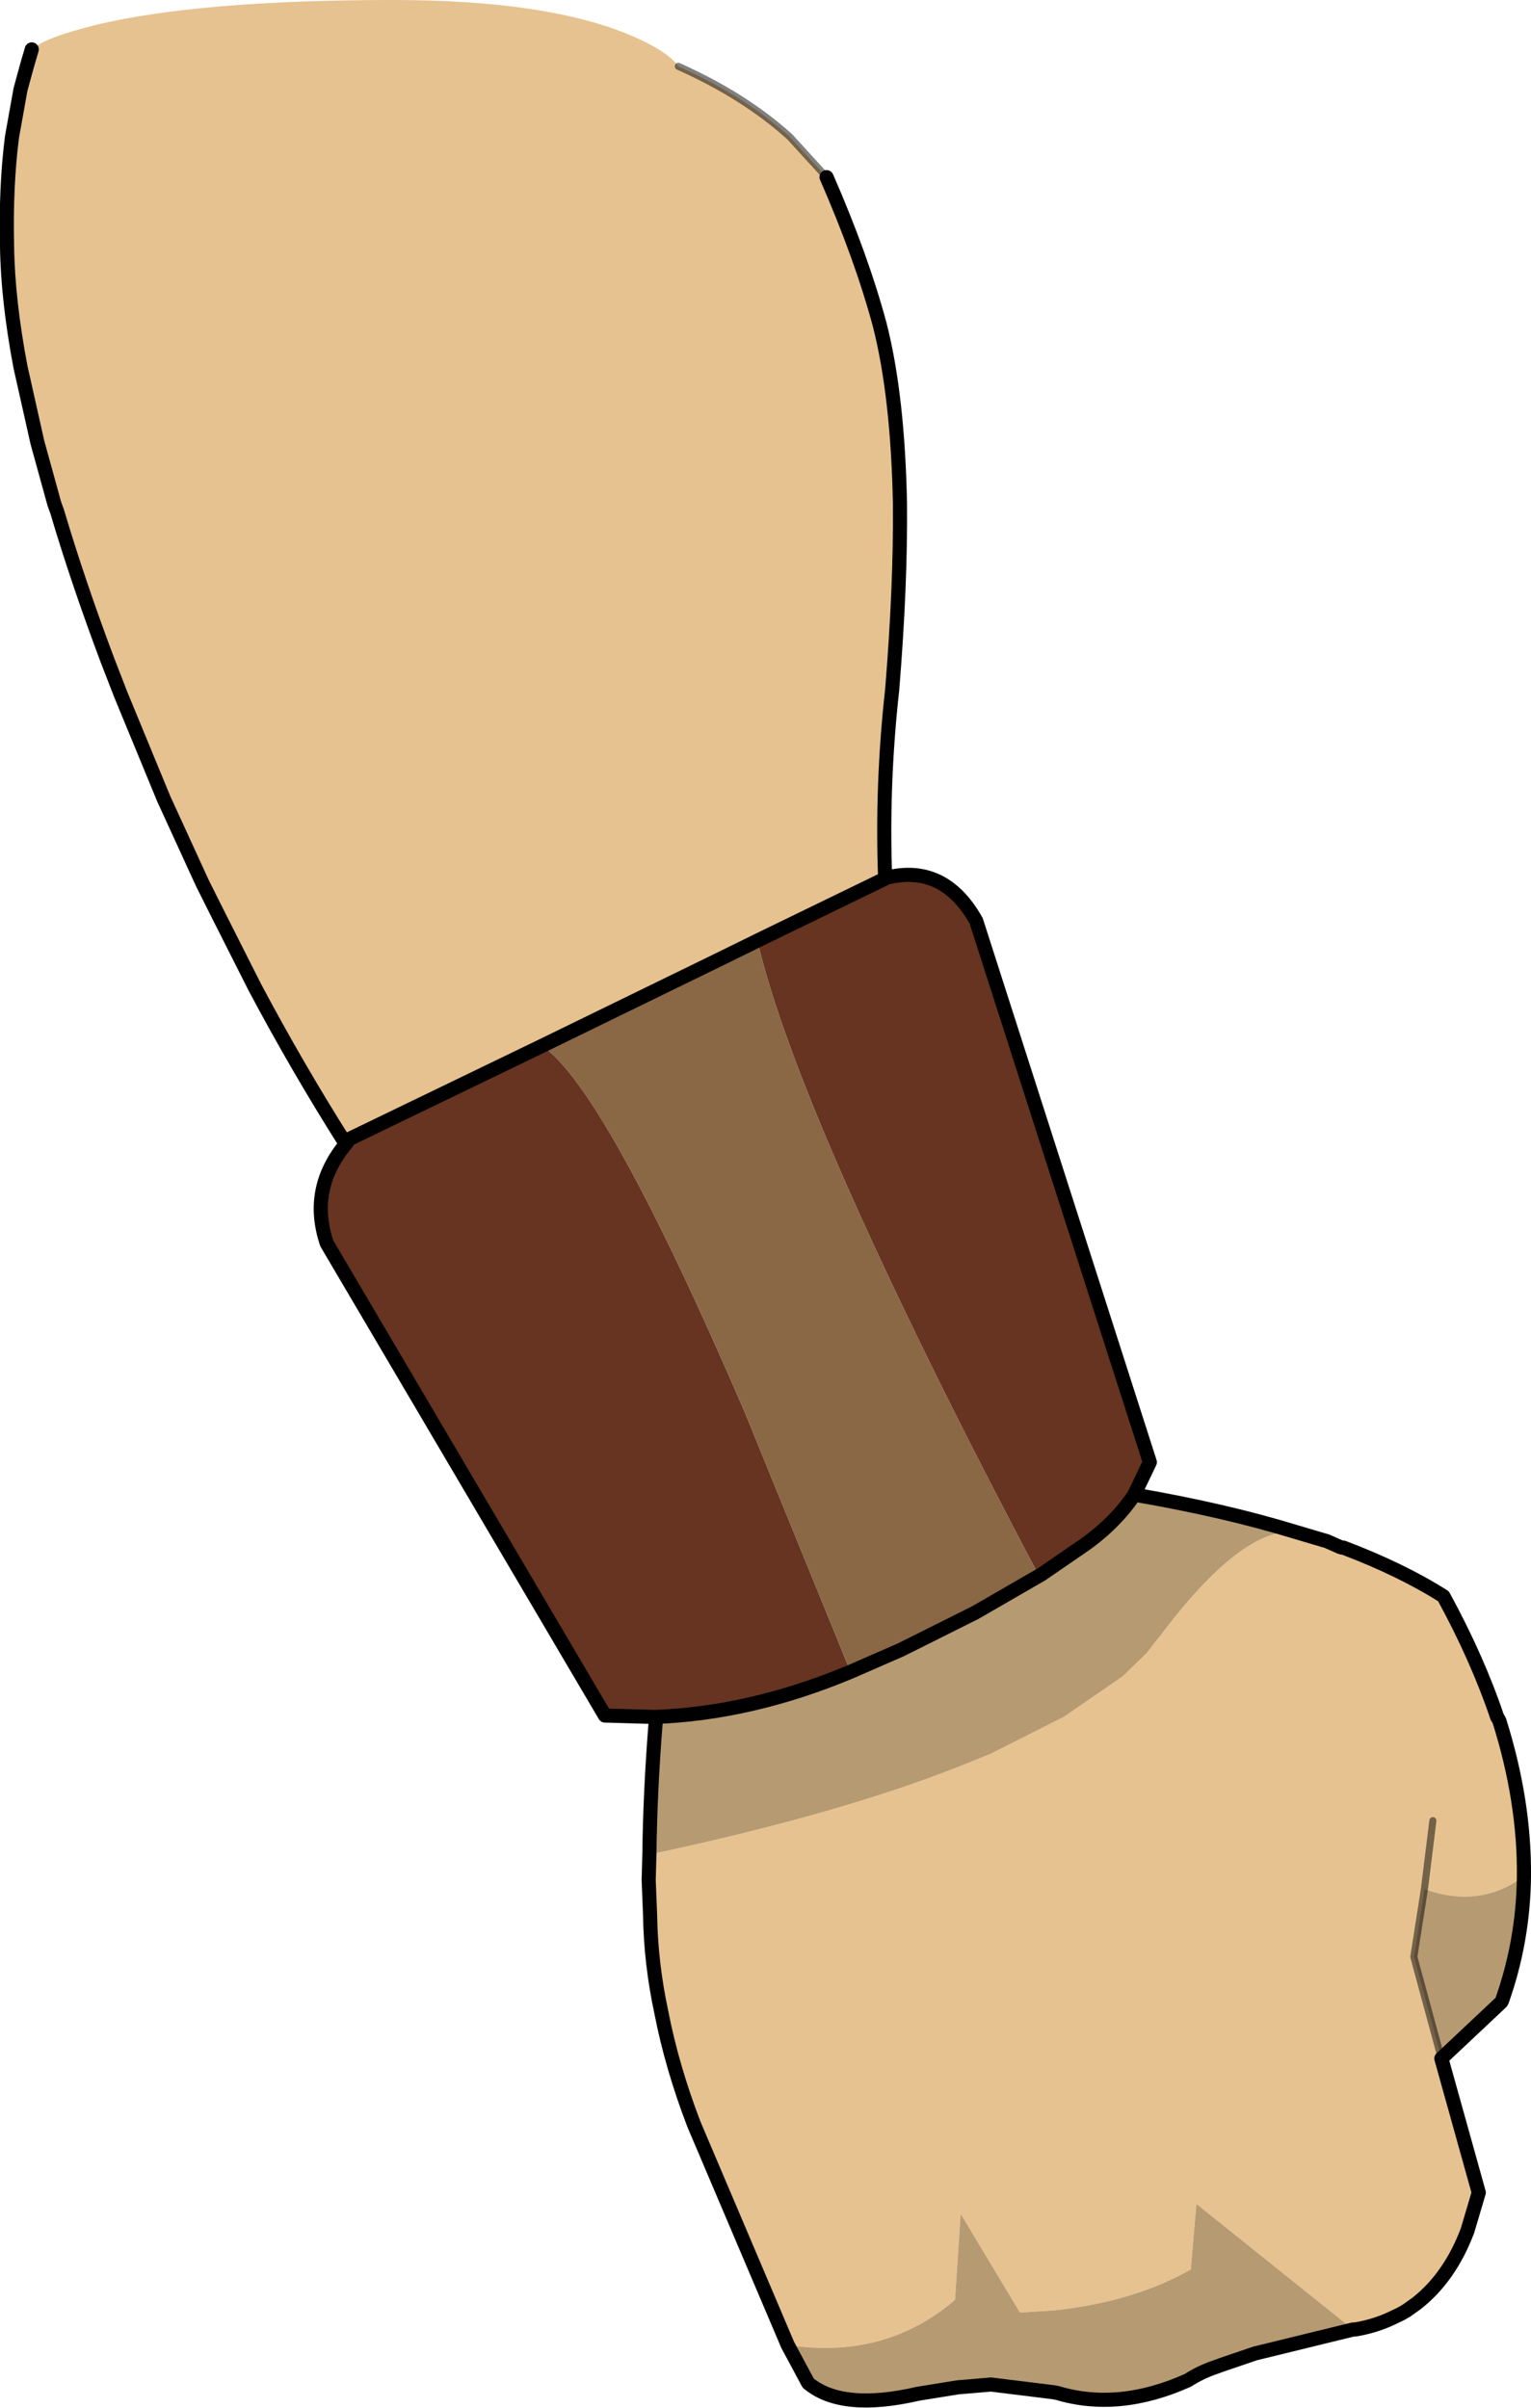
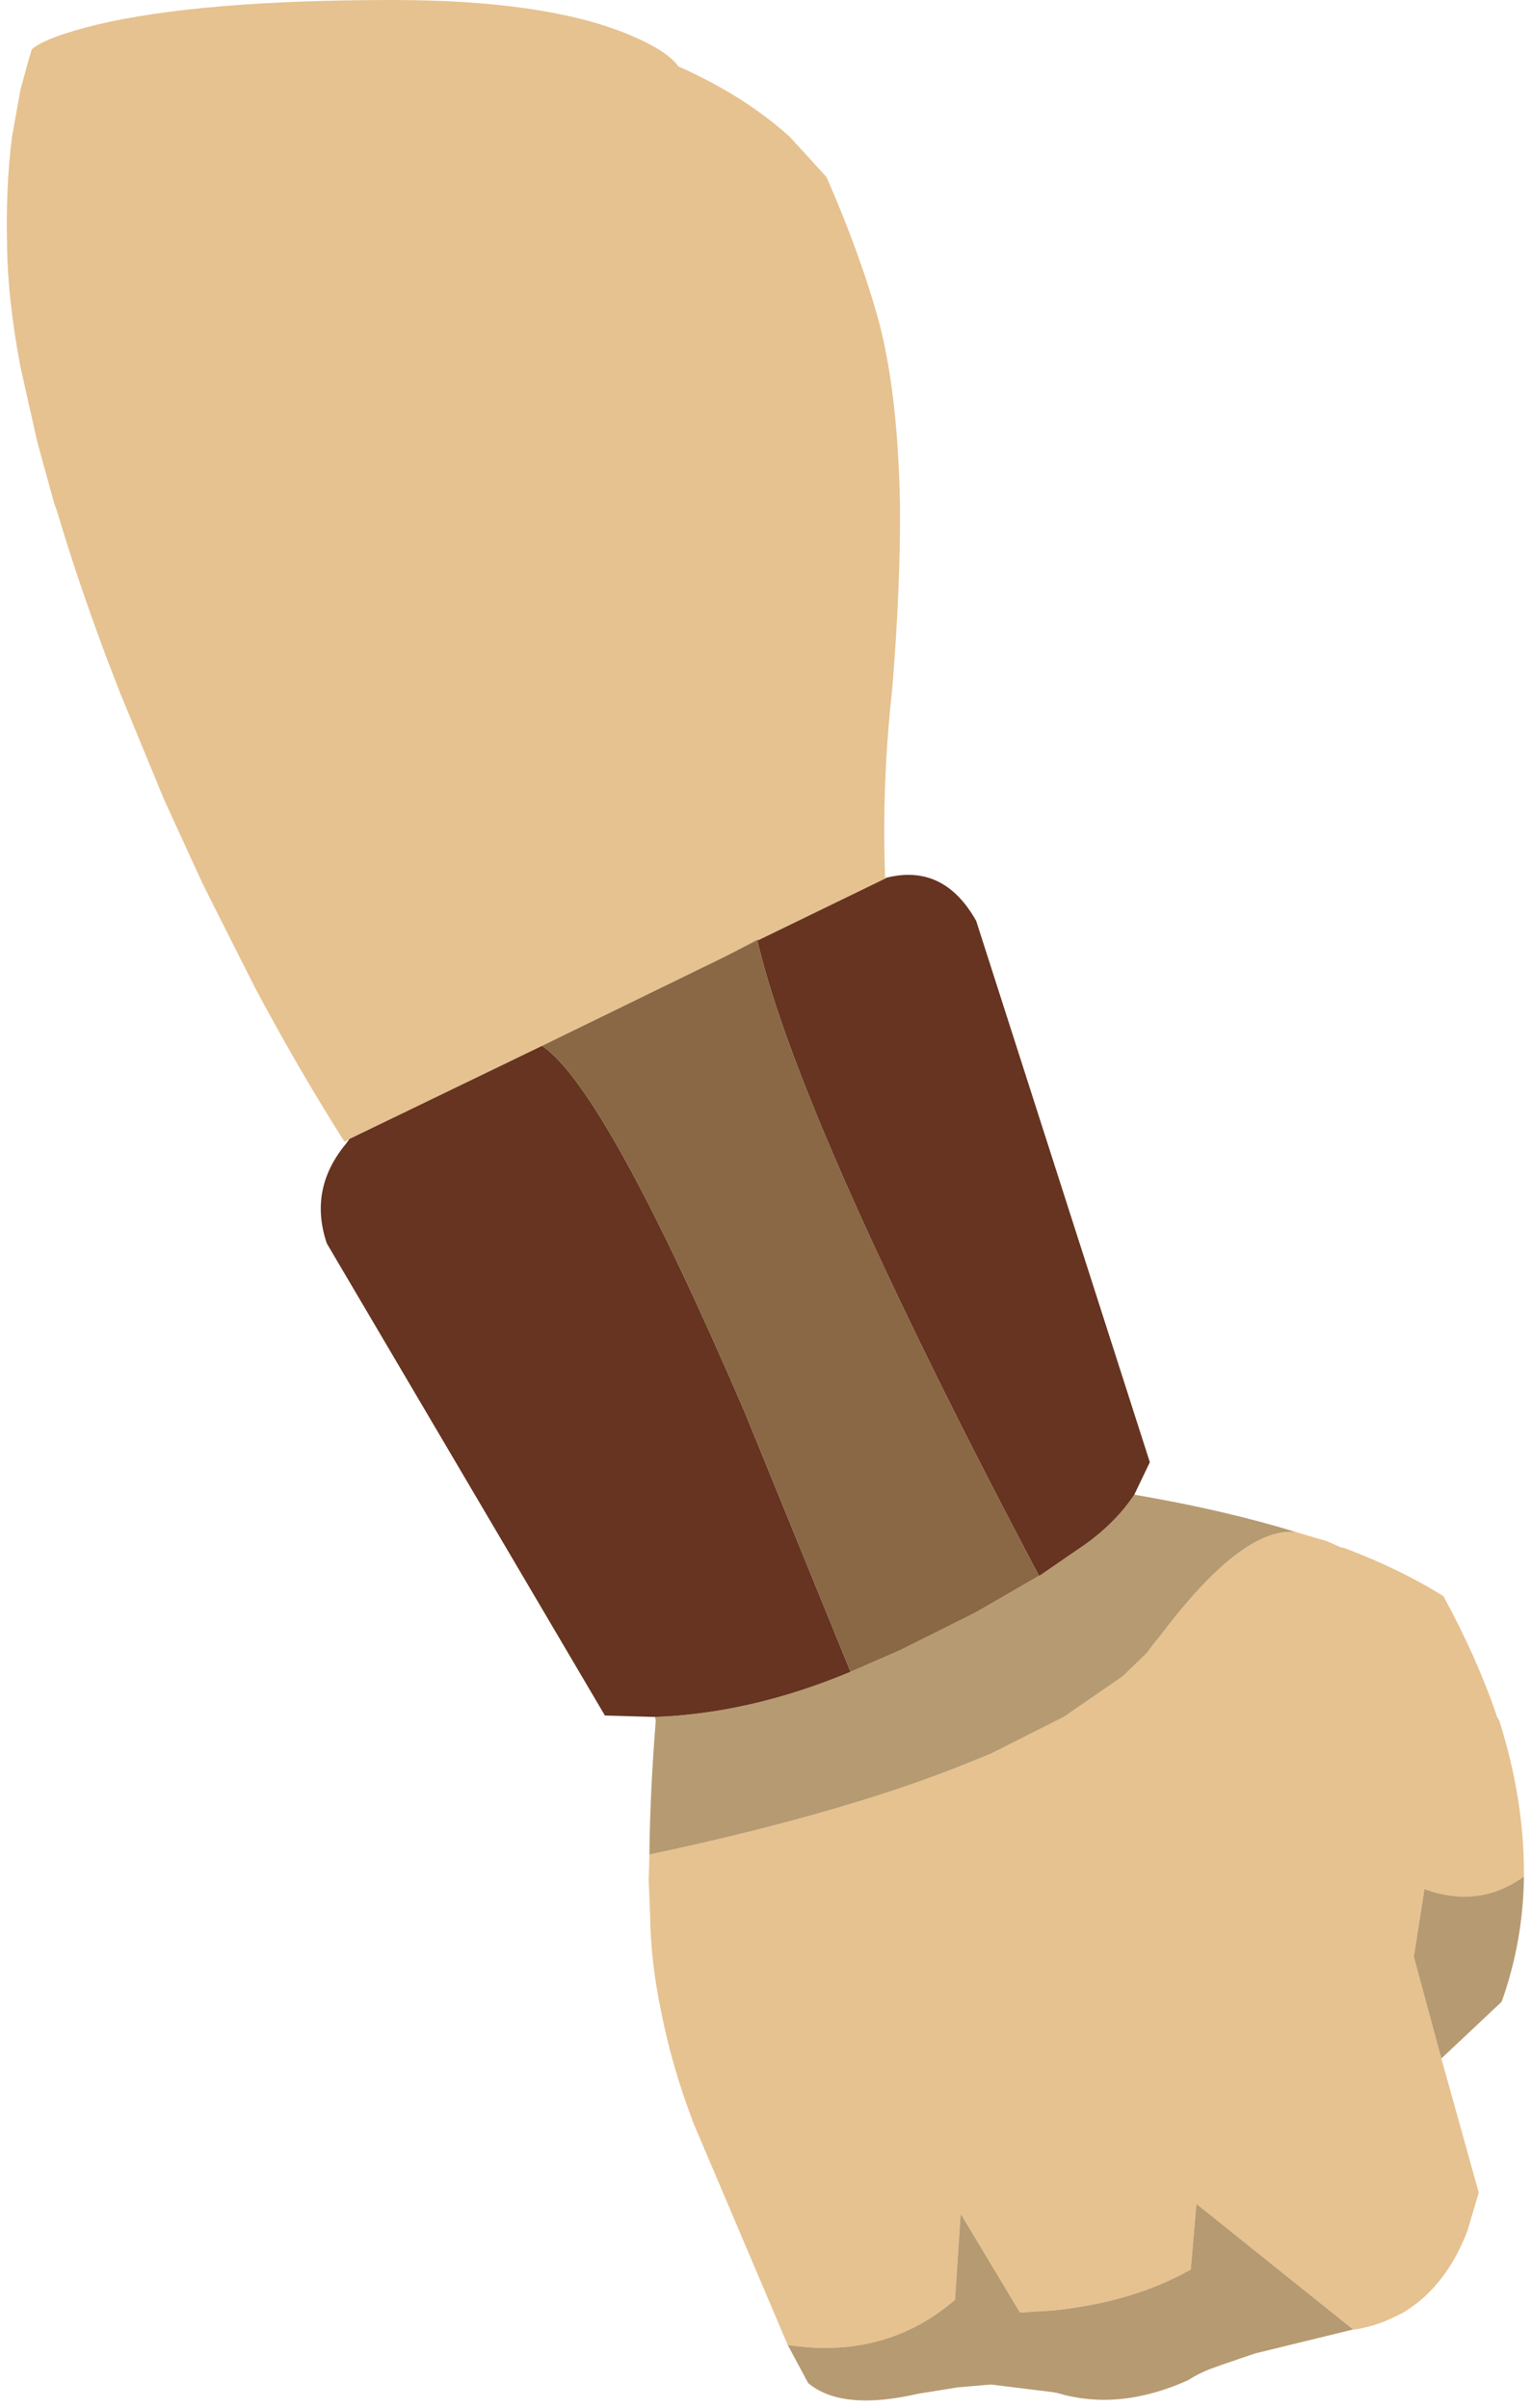
<svg xmlns="http://www.w3.org/2000/svg" height="170.6px" width="108.45px">
  <g transform="matrix(1.0, 0.0, 0.0, 1.0, 0.5, 0.0)">
-     <path d="M23.9 80.9 L24.25 80.7 24.0 81.05 23.9 80.9" fill="#654223" fill-rule="evenodd" stroke="none" />
-     <path d="M45.85 121.65 L45.9 121.65 45.95 121.9 45.85 121.65" fill="#452918" fill-rule="evenodd" stroke="none" />
    <path d="M50.3 68.05 L53.1 66.6 53.15 66.65 50.3 68.05" fill="#8b6846" fill-rule="evenodd" stroke="none" />
    <path d="M53.1 66.6 L53.25 66.6 53.15 66.65 53.1 66.6" fill="#673521" fill-rule="evenodd" stroke="none" />
    <path d="M1.75 3.5 Q2.7 2.65 6.35 1.75 13.7 0.0 27.35 0.0 37.9 0.0 43.8 2.35 46.75 3.55 47.55 4.7 52.25 6.8 55.45 9.7 L58.05 12.55 Q60.5 18.15 61.8 22.95 63.1 28.0 63.25 35.7 63.3 41.5 62.7 48.85 61.95 55.6 62.2 62.2 L62.2 62.25 53.25 66.6 53.1 66.6 50.3 68.05 37.9 74.1 24.25 80.7 23.9 80.9 Q20.55 75.6 17.55 69.95 L14.9 64.7 13.85 62.6 13.55 61.95 11.1 56.6 8.05 49.2 7.1 46.75 Q5.0 41.15 3.55 36.25 L3.35 35.7 2.15 31.35 0.95 26.0 Q0.05 21.25 0.0 17.45 -0.1 13.2 0.35 9.7 L0.95 6.35 1.4 4.7 1.5 4.35 1.75 3.5 M91.3 108.55 L92.65 108.95 93.5 109.2 94.4 109.6 94.55 109.65 94.65 109.65 Q98.75 111.2 101.75 113.1 104.15 117.5 105.55 121.65 L105.7 121.9 Q107.5 127.6 107.45 132.95 104.3 135.25 100.4 133.85 L99.65 138.65 101.6 145.85 104.25 155.35 103.45 158.05 Q102.2 161.35 99.85 163.2 L99.15 163.7 Q98.75 163.95 98.3 164.15 97.0 164.8 95.5 165.05 L95.35 165.05 84.25 156.15 83.85 160.8 Q79.8 163.1 74.15 163.7 L71.75 163.85 67.55 156.85 67.15 162.95 Q62.2 167.2 55.3 166.15 L48.65 150.5 Q47.1 146.45 46.35 142.6 45.6 139.1 45.55 135.7 L45.45 133.2 45.5 131.4 Q58.7 128.6 67.35 125.2 L69.7 124.25 74.15 122.0 74.35 121.9 74.85 121.65 78.7 119.0 79.05 118.75 80.75 117.1 81.2 116.5 81.4 116.25 81.65 115.95 Q87.5 108.15 91.3 108.55 M101.0 129.0 L100.4 133.85 101.0 129.0" fill="#e6c290" fill-rule="evenodd" stroke="none" />
    <path d="M45.9 121.65 Q52.7 121.4 59.75 118.45 L63.3 116.9 68.6 114.25 73.1 111.65 73.2 111.6 76.4 109.4 Q78.55 107.85 79.85 105.9 86.25 107.0 91.3 108.55 87.5 108.15 81.65 115.95 L81.4 116.25 81.2 116.5 80.75 117.1 79.05 118.75 78.7 119.0 74.85 121.65 74.35 121.9 74.15 122.0 69.7 124.25 67.35 125.2 Q58.7 128.6 45.5 131.4 45.55 126.95 45.95 121.95 L45.95 121.9 45.9 121.65 M107.45 132.95 Q107.4 137.5 105.9 141.75 L105.85 141.85 101.6 145.85 99.65 138.65 100.4 133.85 Q104.3 135.25 107.45 132.95 M95.35 165.05 L88.4 166.75 86.05 167.55 85.5 167.75 Q84.5 168.1 83.65 168.65 78.75 170.85 74.4 169.55 L74.15 169.5 69.7 168.95 67.35 169.15 64.55 169.6 Q59.15 170.85 56.75 168.85 L55.3 166.15 Q62.2 167.2 67.15 162.95 L67.55 156.85 71.75 163.85 74.15 163.7 Q79.8 163.1 83.85 160.8 L84.25 156.15 95.35 165.05" fill="#b69a71" fill-rule="evenodd" stroke="none" />
    <path d="M24.25 80.7 L37.9 74.1 Q42.4 77.15 52.25 100.05 L59.75 118.45 Q52.7 121.4 45.9 121.65 L45.85 121.65 42.35 121.55 22.65 88.1 Q21.35 84.25 24.0 81.05 L24.25 80.7 M53.25 66.6 L62.2 62.25 62.25 62.2 Q66.35 61.15 68.65 65.25 L80.95 103.6 79.85 105.9 Q78.55 107.85 76.4 109.4 L73.2 111.6 73.1 111.65 Q68.1 102.2 64.35 94.45 55.25 75.7 53.15 66.65 L53.25 66.6" fill="#663420" fill-rule="evenodd" stroke="none" />
    <path d="M37.9 74.1 L50.3 68.05 53.15 66.65 Q55.25 75.7 64.35 94.45 68.1 102.2 73.1 111.65 L68.6 114.25 63.3 116.9 59.75 118.45 52.25 100.05 Q42.4 77.15 37.9 74.1" fill="#8a6745" fill-rule="evenodd" stroke="none" />
-     <path d="M58.05 12.55 L55.45 9.7 Q52.25 6.8 47.55 4.7 M101.6 145.85 L99.65 138.65 100.4 133.85 101.0 129.0" fill="none" stroke="#000000" stroke-linecap="round" stroke-linejoin="round" stroke-opacity="0.498" stroke-width="0.5" />
-     <path d="M1.75 3.5 L1.5 4.35 1.4 4.7 0.95 6.35 0.35 9.7 Q-0.1 13.2 0.0 17.45 0.05 21.25 0.95 26.0 L2.15 31.35 3.35 35.7 3.55 36.25 Q5.0 41.15 7.1 46.75 L8.05 49.2 11.1 56.6 13.55 61.95 13.85 62.6 14.9 64.7 17.55 69.95 Q20.55 75.6 23.9 80.9 L24.0 81.05 24.25 80.7 37.9 74.1 50.3 68.05 53.15 66.65 53.25 66.6 62.2 62.25 62.2 62.2 Q61.95 55.6 62.7 48.85 63.3 41.5 63.25 35.7 63.1 28.0 61.8 22.95 60.5 18.15 58.05 12.55 M24.0 81.05 Q21.35 84.25 22.65 88.1 L42.35 121.55 45.85 121.65 45.9 121.65 Q52.7 121.4 59.75 118.45 L63.3 116.9 68.6 114.25 73.1 111.65 73.2 111.6 76.4 109.4 Q78.55 107.85 79.85 105.9 86.25 107.0 91.3 108.55 L92.65 108.95 93.5 109.2 94.4 109.6 94.55 109.65 94.65 109.65 Q98.75 111.2 101.75 113.1 104.15 117.5 105.55 121.65 L105.7 121.9 Q107.5 127.6 107.45 132.95 107.4 137.5 105.9 141.75 L105.85 141.85 101.6 145.85 104.25 155.35 103.45 158.05 Q102.2 161.35 99.85 163.2 L99.15 163.7 Q98.75 163.95 98.3 164.15 97.0 164.8 95.5 165.05 L95.35 165.05 88.4 166.75 86.05 167.55 85.5 167.75 Q84.5 168.1 83.65 168.65 78.75 170.85 74.4 169.55 L74.15 169.5 69.7 168.95 67.35 169.15 64.55 169.6 Q59.15 170.85 56.75 168.85 L55.3 166.15 48.65 150.5 Q47.1 146.45 46.35 142.6 45.6 139.1 45.55 135.7 L45.45 133.2 45.5 131.4 Q45.55 126.95 45.95 121.95 L45.95 121.9 45.85 121.65 M62.2 62.25 L62.25 62.2 Q66.35 61.15 68.65 65.25 L80.95 103.6 79.85 105.9" fill="none" stroke="#000000" stroke-linecap="round" stroke-linejoin="round" stroke-width="1.0" />
  </g>
</svg>